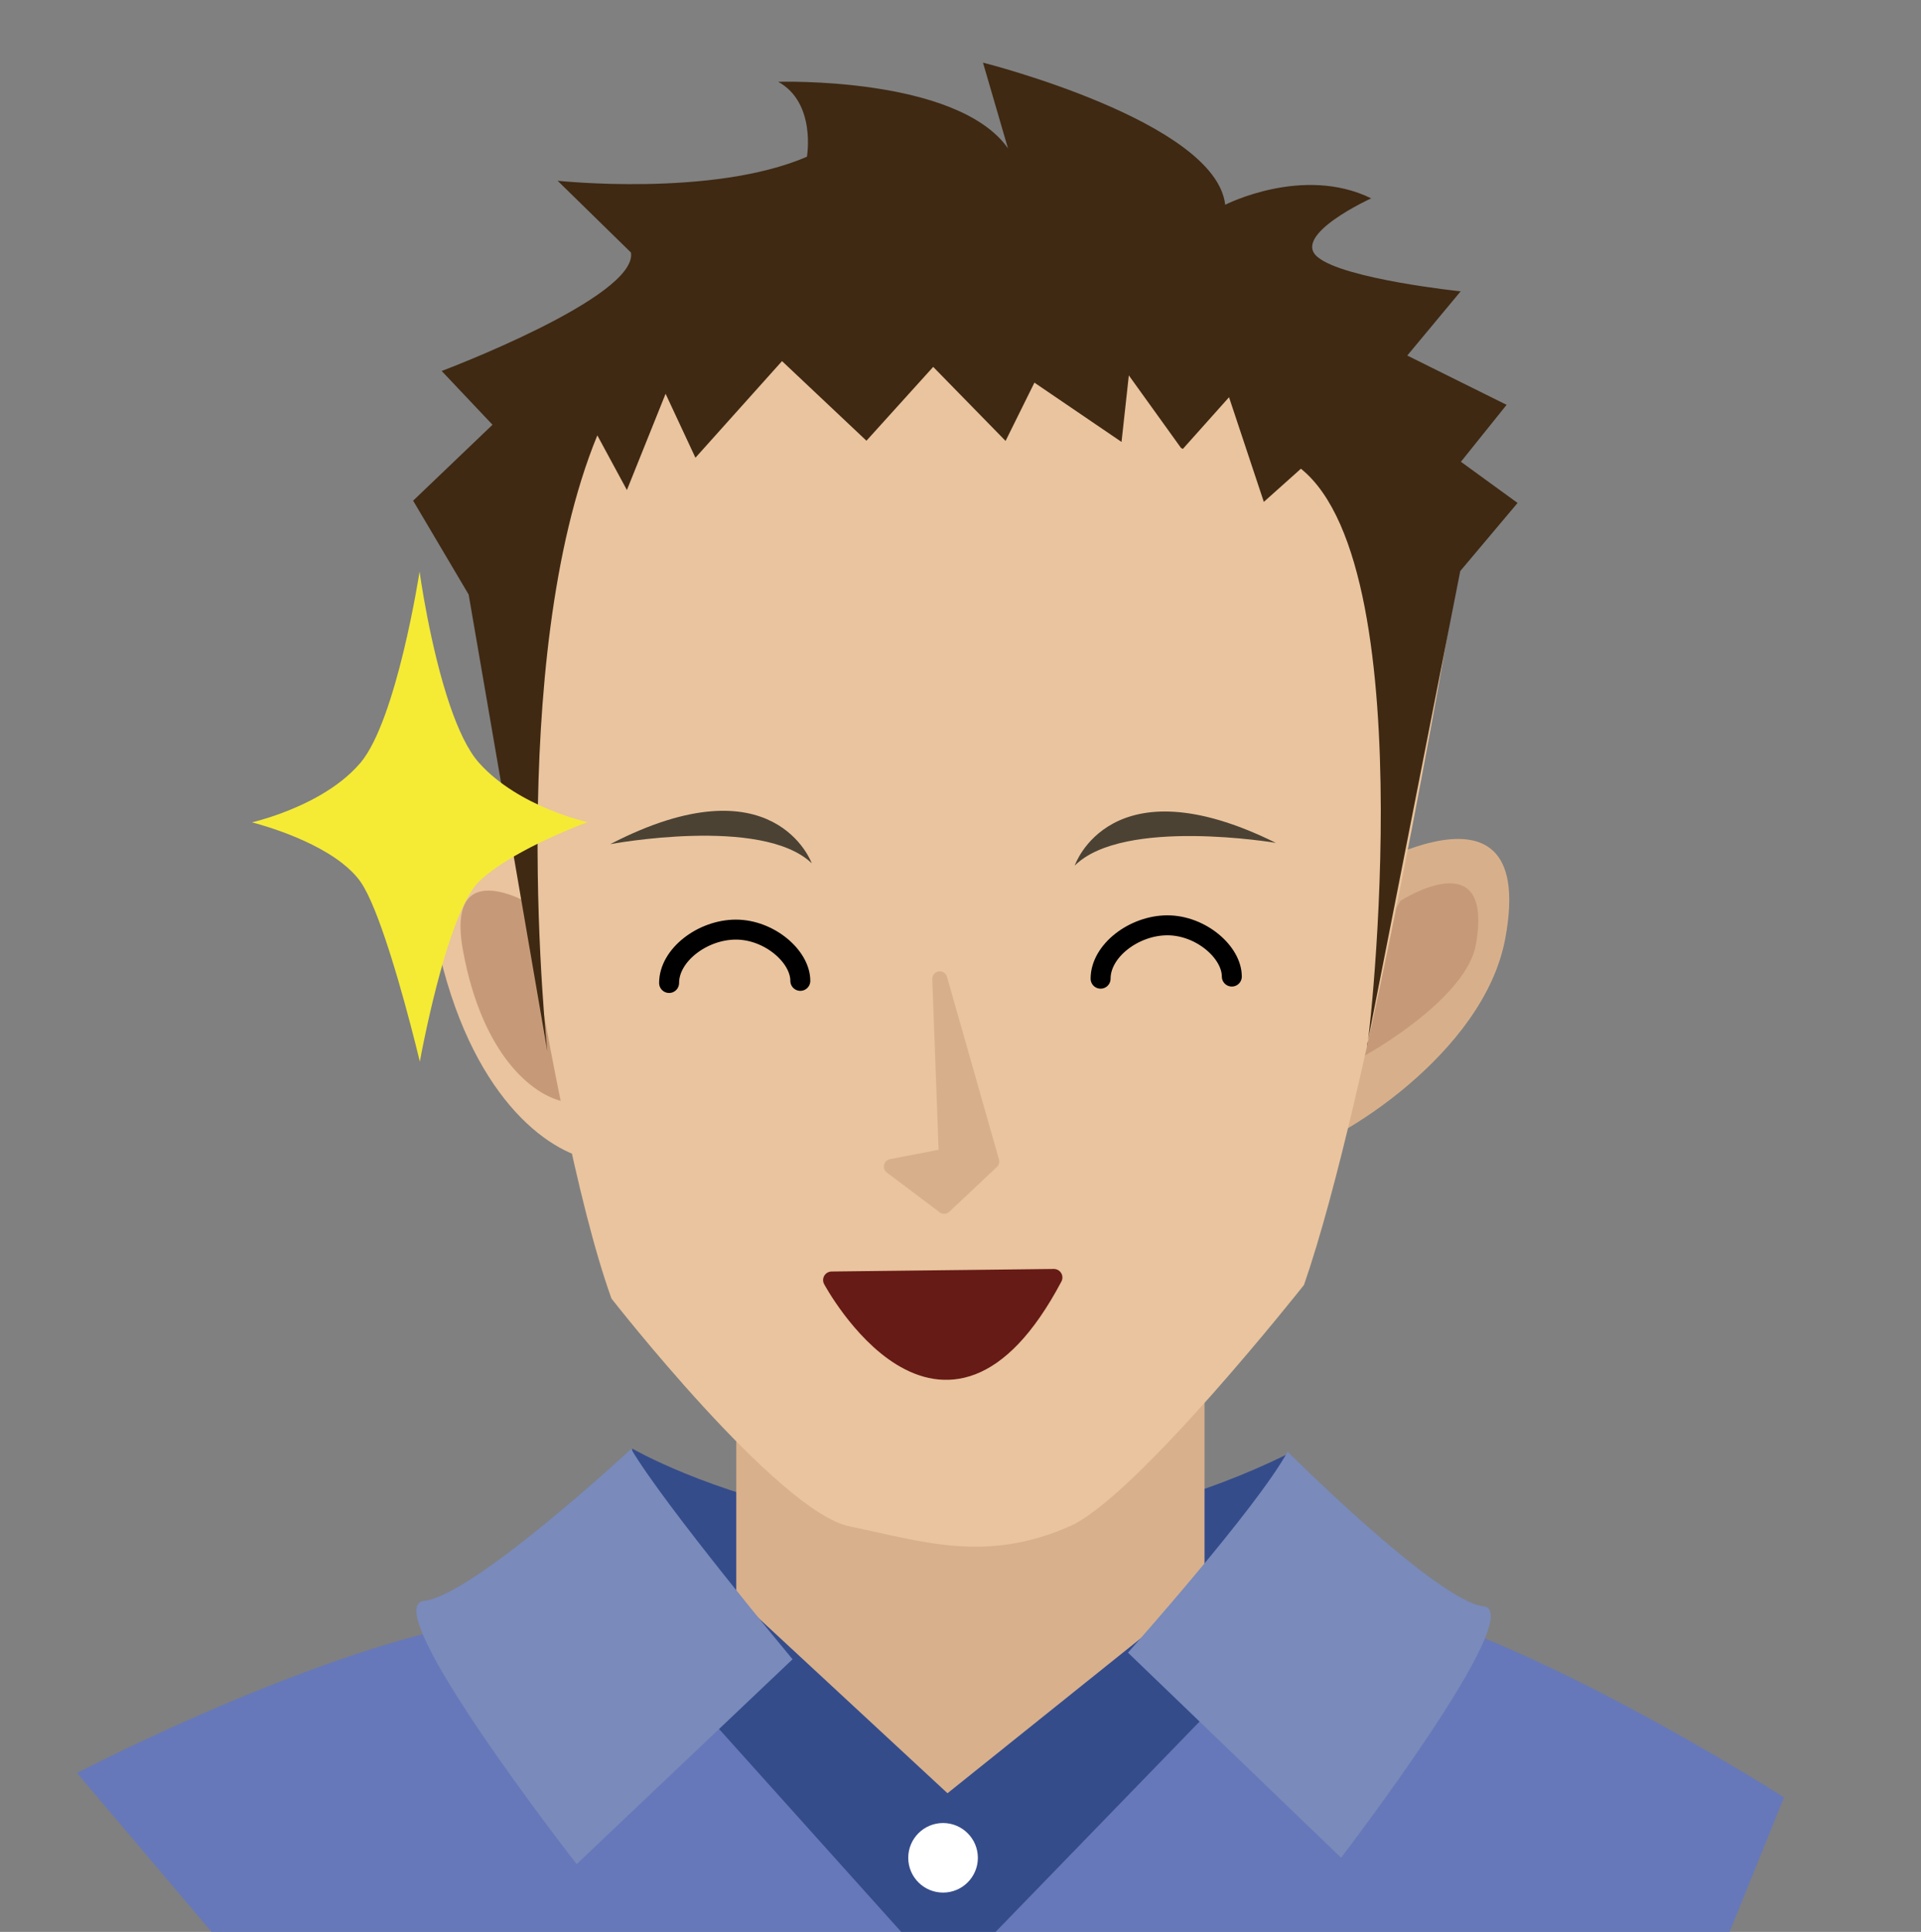
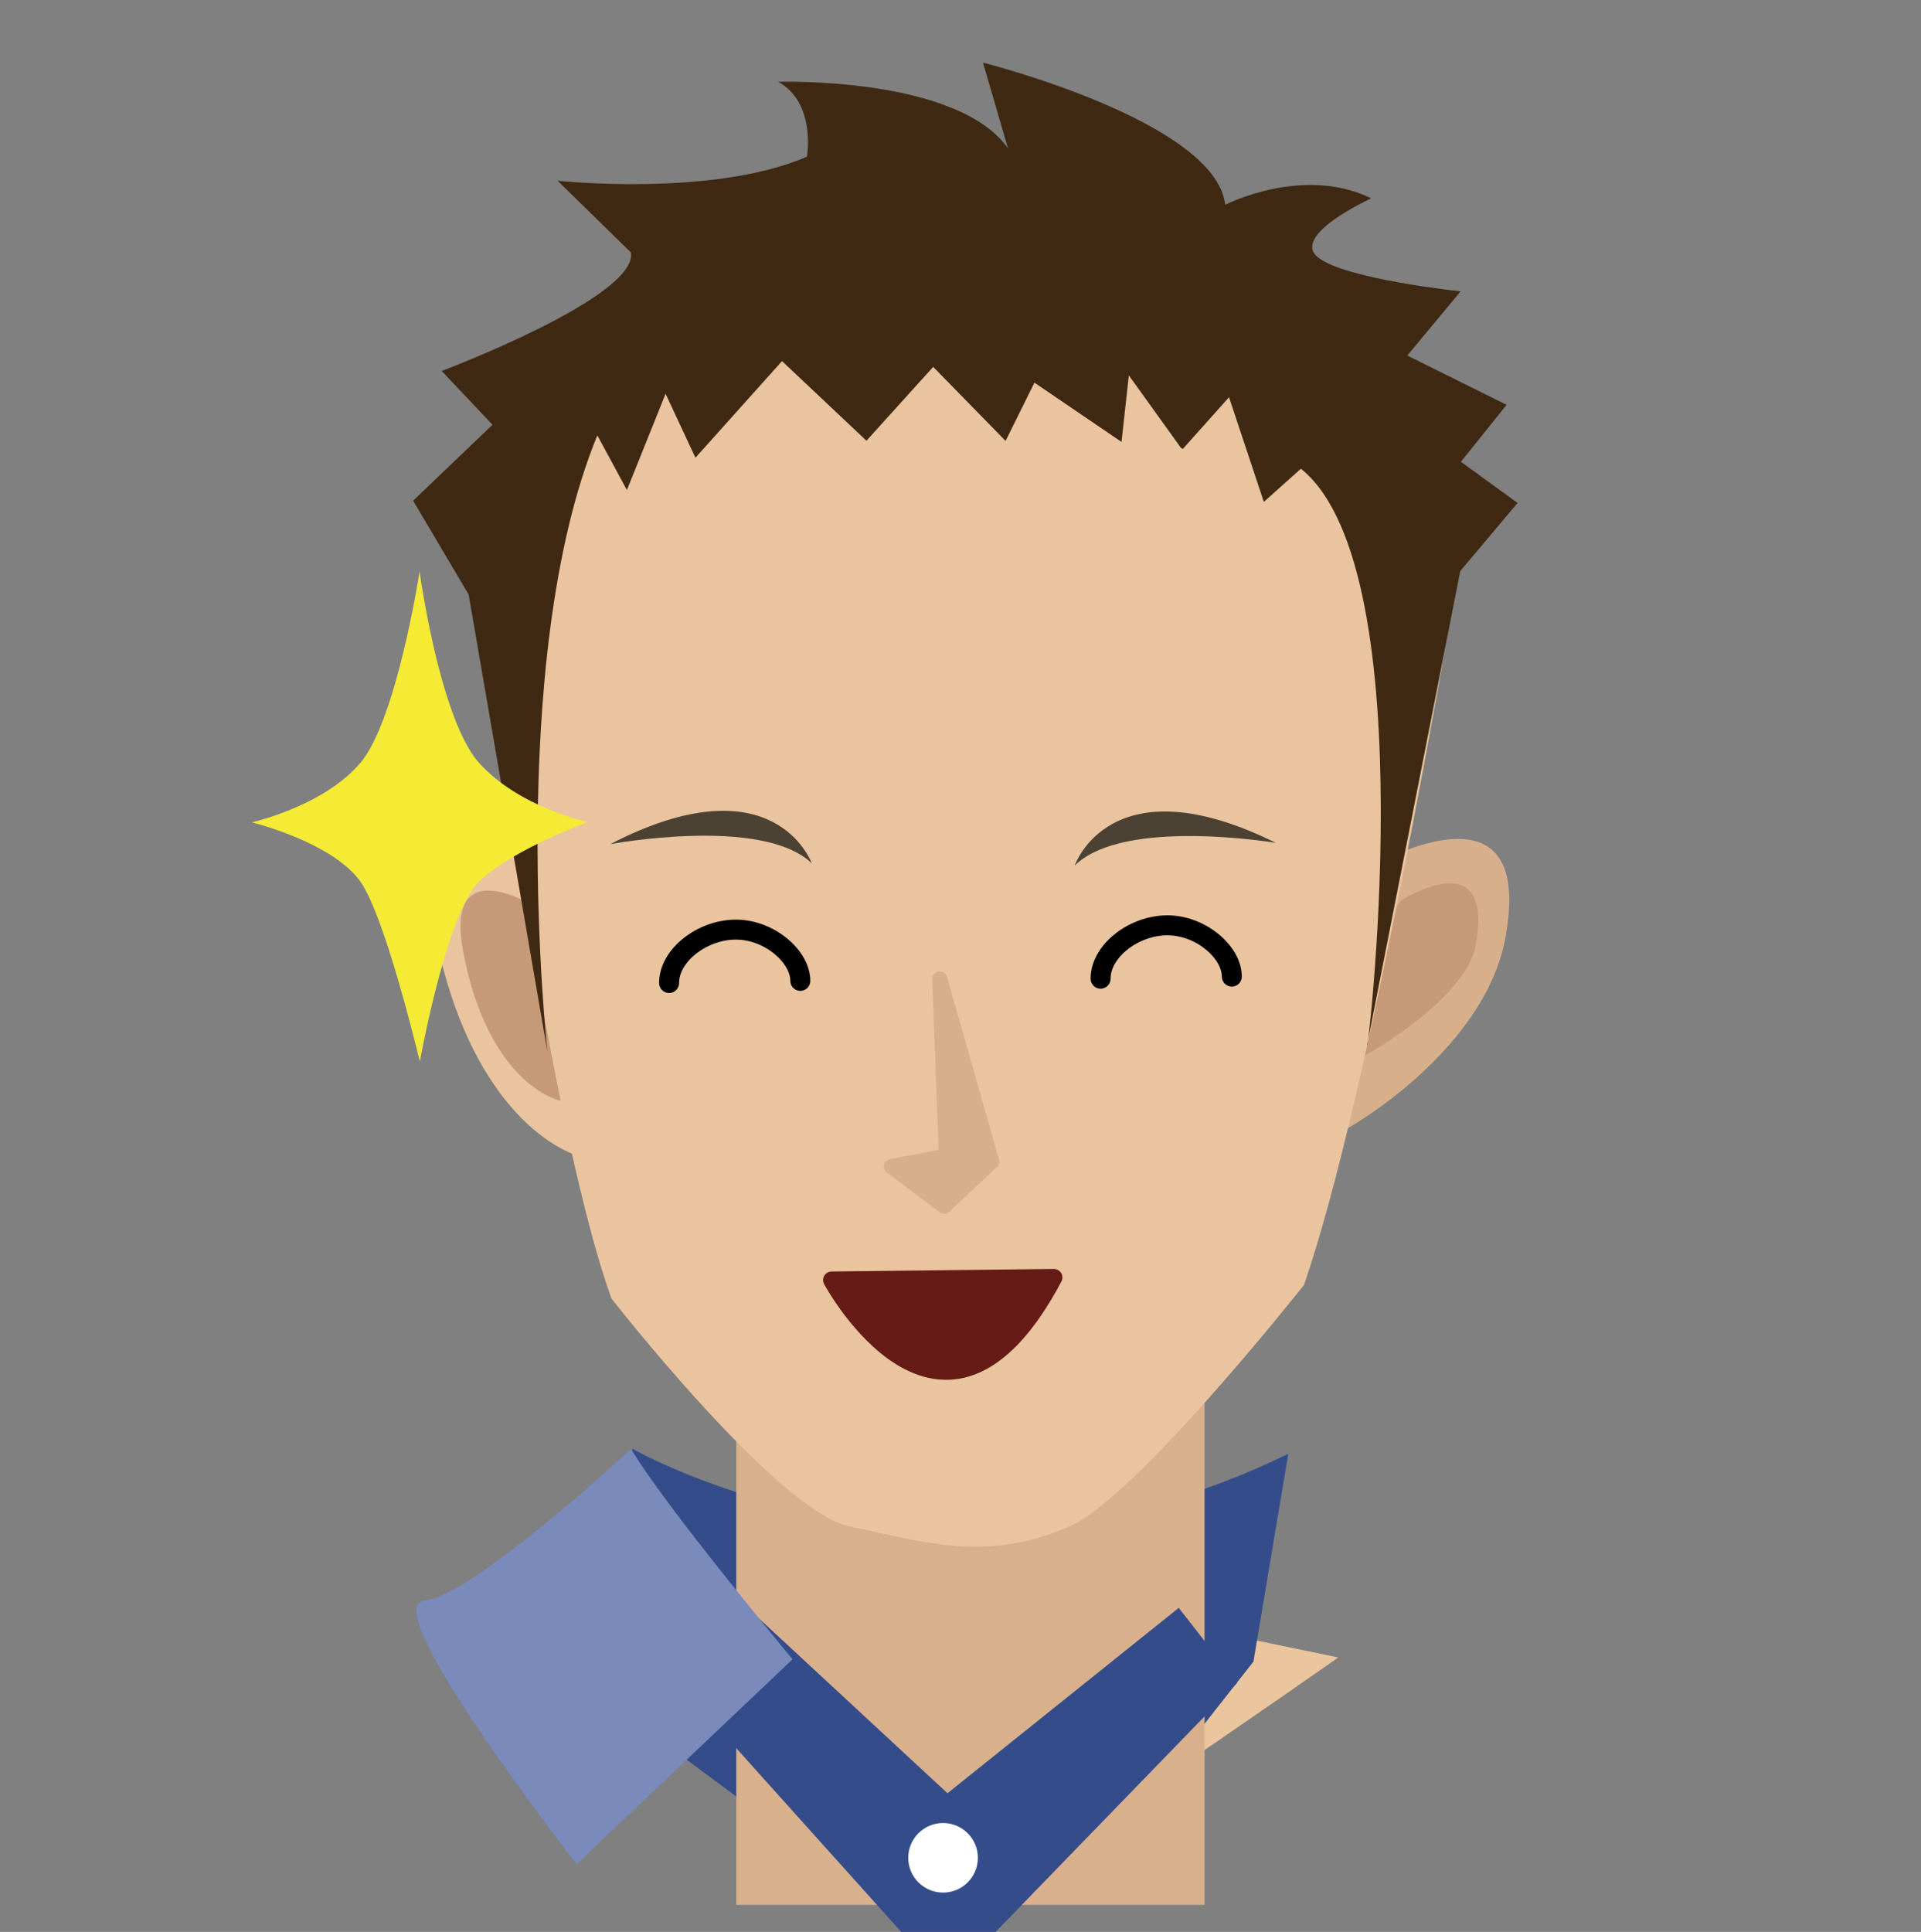
<svg xmlns="http://www.w3.org/2000/svg" version="1.1" id="レイヤー_1" x="0px" y="0px" width="447.521px" height="450px" viewBox="0 0 447.521 450" enable-background="new 0 0 447.521 450" xml:space="preserve">
  <rect x="0" y="0" width="447.521" height="450" fill="#808080" stroke="none" />
  <g id="レイヤー_3">
</g>
  <path fill="#EAC59E" d="M169.57,378.443l-41.3,10.697c0,0,87.173,55.062,91.756,56.602c4.577,1.521,91.739-59.661,91.739-59.661  l-44.326-9.183L169.57,378.443z" />
  <path fill="#354C8B" d="M147.292,337.427c0,0,71.235,41.3,152.833,1.201l-8.122,48.424l-20.587,26.14l-50.709,26.942l-25.352-3.963  l-52.283-38.827L147.292,337.427z" />
  <rect x="171.524" y="289.805" fill="#D8B08C" width="109.081" height="153.896" />
  <path fill="#D8B08C" d="M206.664,319.809c6.164,4.799,7.117,13.893,30.759,1.023" />
-   <path fill="#6678B9" d="M402.944,450l12.666-31.333c0,0-93.142-59.575-117.568-44.288c-33.973,21.232-74.1,75.621-74.1,75.621  S176,406.949,145.084,381.489C119.086,360.082,17.944,413,17.944,413l31.333,37" />
  <polygon fill="#354C8B" points="288.214,391.979 231.942,450 209.943,450 154.95,388.75 168.121,368.939 220.731,417.708   274.604,374.527 " />
  <path fill="#798ABB" d="M147.032,337.508c0,0-36.8,34.209-48.259,35.389c-11.398,1.172,35.57,61.325,35.57,61.325l50.291-47.724  C184.635,386.498,154.639,350.479,147.032,337.508z" />
-   <path fill="#798ABB" d="M299.97,338.135c0,0,34.815,34.815,45.62,36.016c10.825,1.199-33.171,58.575-33.171,58.575l-49.65-47.77  C262.769,384.956,292.776,351.332,299.97,338.135z" />
  <path fill="#FFFFFF" d="M227.806,432.745c0,4.477-3.634,8.103-8.104,8.103c-4.479,0-8.115-3.626-8.115-8.103  c0-4.468,3.636-8.103,8.115-8.103C224.172,424.645,227.806,428.277,227.806,432.745z" />
  <path fill="#E9C49E" d="M127.808,200.239c0,0-33.707-21.634-26.747,15.683c6.971,37.23,24.957,51.652,36.168,54.078  C143.67,271.352,133.229,219.132,127.808,200.239z" />
  <path fill="#C69A78" d="M125.163,211.476c0,0-21.779-13.978-17.267,10.137c4.479,24.133,16.123,33.431,23.373,34.97  C138.533,258.096,125.163,211.476,125.163,211.476z" />
  <path fill="#D7B08B" d="M310.94,206.497c0,0,47.896-31.693,39.725,12.14c-5.025,26.997-39.384,47.656-48.497,49.607  C290.952,270.65,310.94,206.497,310.94,206.497z" />
  <path fill="#C69A78" d="M326.28,209.812c0,0,21.83-14.076,17.562,10.156c-2.414,14.058-30.855,29.587-36.056,30.712  C300.512,252.234,326.28,209.812,326.28,209.812z" />
  <path fill="#E9C49E" d="M221.586,48.834c120.395-0.084,116.629,93.269,116.629,93.269s-19.148,113.235-34.436,157.206  c0,0-38.943,49.309-54.52,56.19c-19.729,8.737-34.536,3.472-51.271,0.069c-16.764-3.395-55.539-53.092-55.539-53.092  c-15.826-43.982-30.674-164.483-30.674-164.483S101.221,48.929,221.586,48.834z" />
  <path fill="none" stroke="#5B5E5D" stroke-width="7.435" stroke-linecap="round" stroke-linejoin="round" d="M131.033,197.308" />
-   <path fill="none" stroke="#5B5E5D" stroke-width="7.435" stroke-linecap="round" stroke-linejoin="round" d="M208.826,193.605" />
  <path fill="none" stroke="#5B5E5D" stroke-width="7.435" stroke-linecap="round" stroke-linejoin="round" d="M222.641,196.023" />
  <polygon fill="#D7B08B" stroke="#D7B08B" stroke-width="3.499" stroke-linecap="round" stroke-linejoin="round" points="  218.931,228.007 220.465,269.253 207.653,271.734 219.955,280.986 231.041,270.551 " />
-   <path fill="#3F2913" d="M140.516,92.333" />
  <path fill="#3F2913" d="M340.336,107.562L350.982,94.3l-23.14-11.485l12.435-14.95c0,0-27.233-2.843-33.356-8.014  c-6.117-5.157,12.52-13.65,12.52-13.65c-15.916-7.794-34.015,1.498-34.015,1.498c-2.211-19.458-56.429-33.11-56.429-33.11  l5.818,19.955c-11.876-16.82-53.517-15.49-53.517-15.49c8.888,4.925,6.685,17.455,6.685,17.455  c-21.955,9.481-58.082,5.596-58.082,5.596l17.092,16.724c1.586,10.402-44.099,27.587-44.099,27.587l11.841,12.525l-18.492,17.684  l12.936,21.867l18.33,106.384c0,0-9.919-90.941,11.645-143.466l6.89,12.737l9.013-22.423l6.952,14.899l20.173-22.507l19.67,18.545  l15.549-17.2l16.861,17.247l6.719-13.577l20.293,13.81l1.701-15.499l12.155,16.902c0.142,0.076,0.278,0.162,0.427,0.229  l10.762-12.043l8.105,24.377l8.639-7.725c29.701,23.844,14.768,142.789,15.467,133.993l21.654-110.158l13.354-15.862  L340.336,107.562z" />
  <path fill="#4B4234" d="M297.229,196.333c0,0-35.513-6-46.859,5.294C250.37,201.627,258.634,177.229,297.229,196.333z" />
  <path fill="#4B4234" d="M142.165,196.632c0,0,35.4-6.631,46.945,4.459C189.11,201.091,180.416,176.844,142.165,196.632z" />
  <path fill="#671B16" stroke="#671B16" stroke-width="3.985" stroke-linecap="round" stroke-linejoin="round" d="M193.743,298.168  c0,0,25.915,48.204,51.767-0.595L193.743,298.168z" />
  <path fill="none" stroke="#000000" stroke-width="4.65" stroke-linecap="round" stroke-linejoin="round" d="M286.968,227.475  c0-5.703-7.235-11.938-15.006-11.938c-7.762,0-15.564,5.913-15.564,12.432" />
  <path fill="none" stroke="#000000" stroke-width="4.65" stroke-linecap="round" stroke-linejoin="round" d="M186.445,228.475  c0-5.703-7.236-11.938-15.006-11.938c-7.761,0-15.564,5.913-15.564,12.432" />
  <path fill="#F5EB35" d="M65.656,193.742c4.32,1.576,9.825,4.011,14.05,7.305c1.675,1.307,3.152,2.747,4.268,4.324  c2.105,2.979,4.485,9.24,6.67,16.036c0.167,0.521,0.333,1.042,0.499,1.567c1.092,3.483,2.124,7.043,3.036,10.334  c2.147,7.75,3.625,13.979,3.625,13.979s0.613-3.413,1.688-8.319c0.783-3.579,1.814-7.95,3.033-12.38  c1.494-5.427,3.271-10.924,5.225-15.15c0.195-0.42,0.394-0.832,0.593-1.227c1.045-2.077,2.135-3.771,3.256-4.869  c0.91-0.884,1.966-1.754,3.113-2.601c8.485-6.259,22.168-11.232,22.168-11.232s-16.03-3.503-25.224-13.752  c-0.019-0.021-0.039-0.039-0.059-0.06c-2.629-2.938-4.887-7.847-6.771-13.352c-4.701-13.734-7.082-31.201-7.082-31.201  s-5.29,34.494-13.795,44.58c-0.083,0.098-0.178,0.187-0.263,0.282c-4.995,5.738-12.622,9.38-18.146,11.426  c-3.963,1.468-6.846,2.125-6.846,2.125S61.667,192.284,65.656,193.742z" />
</svg>